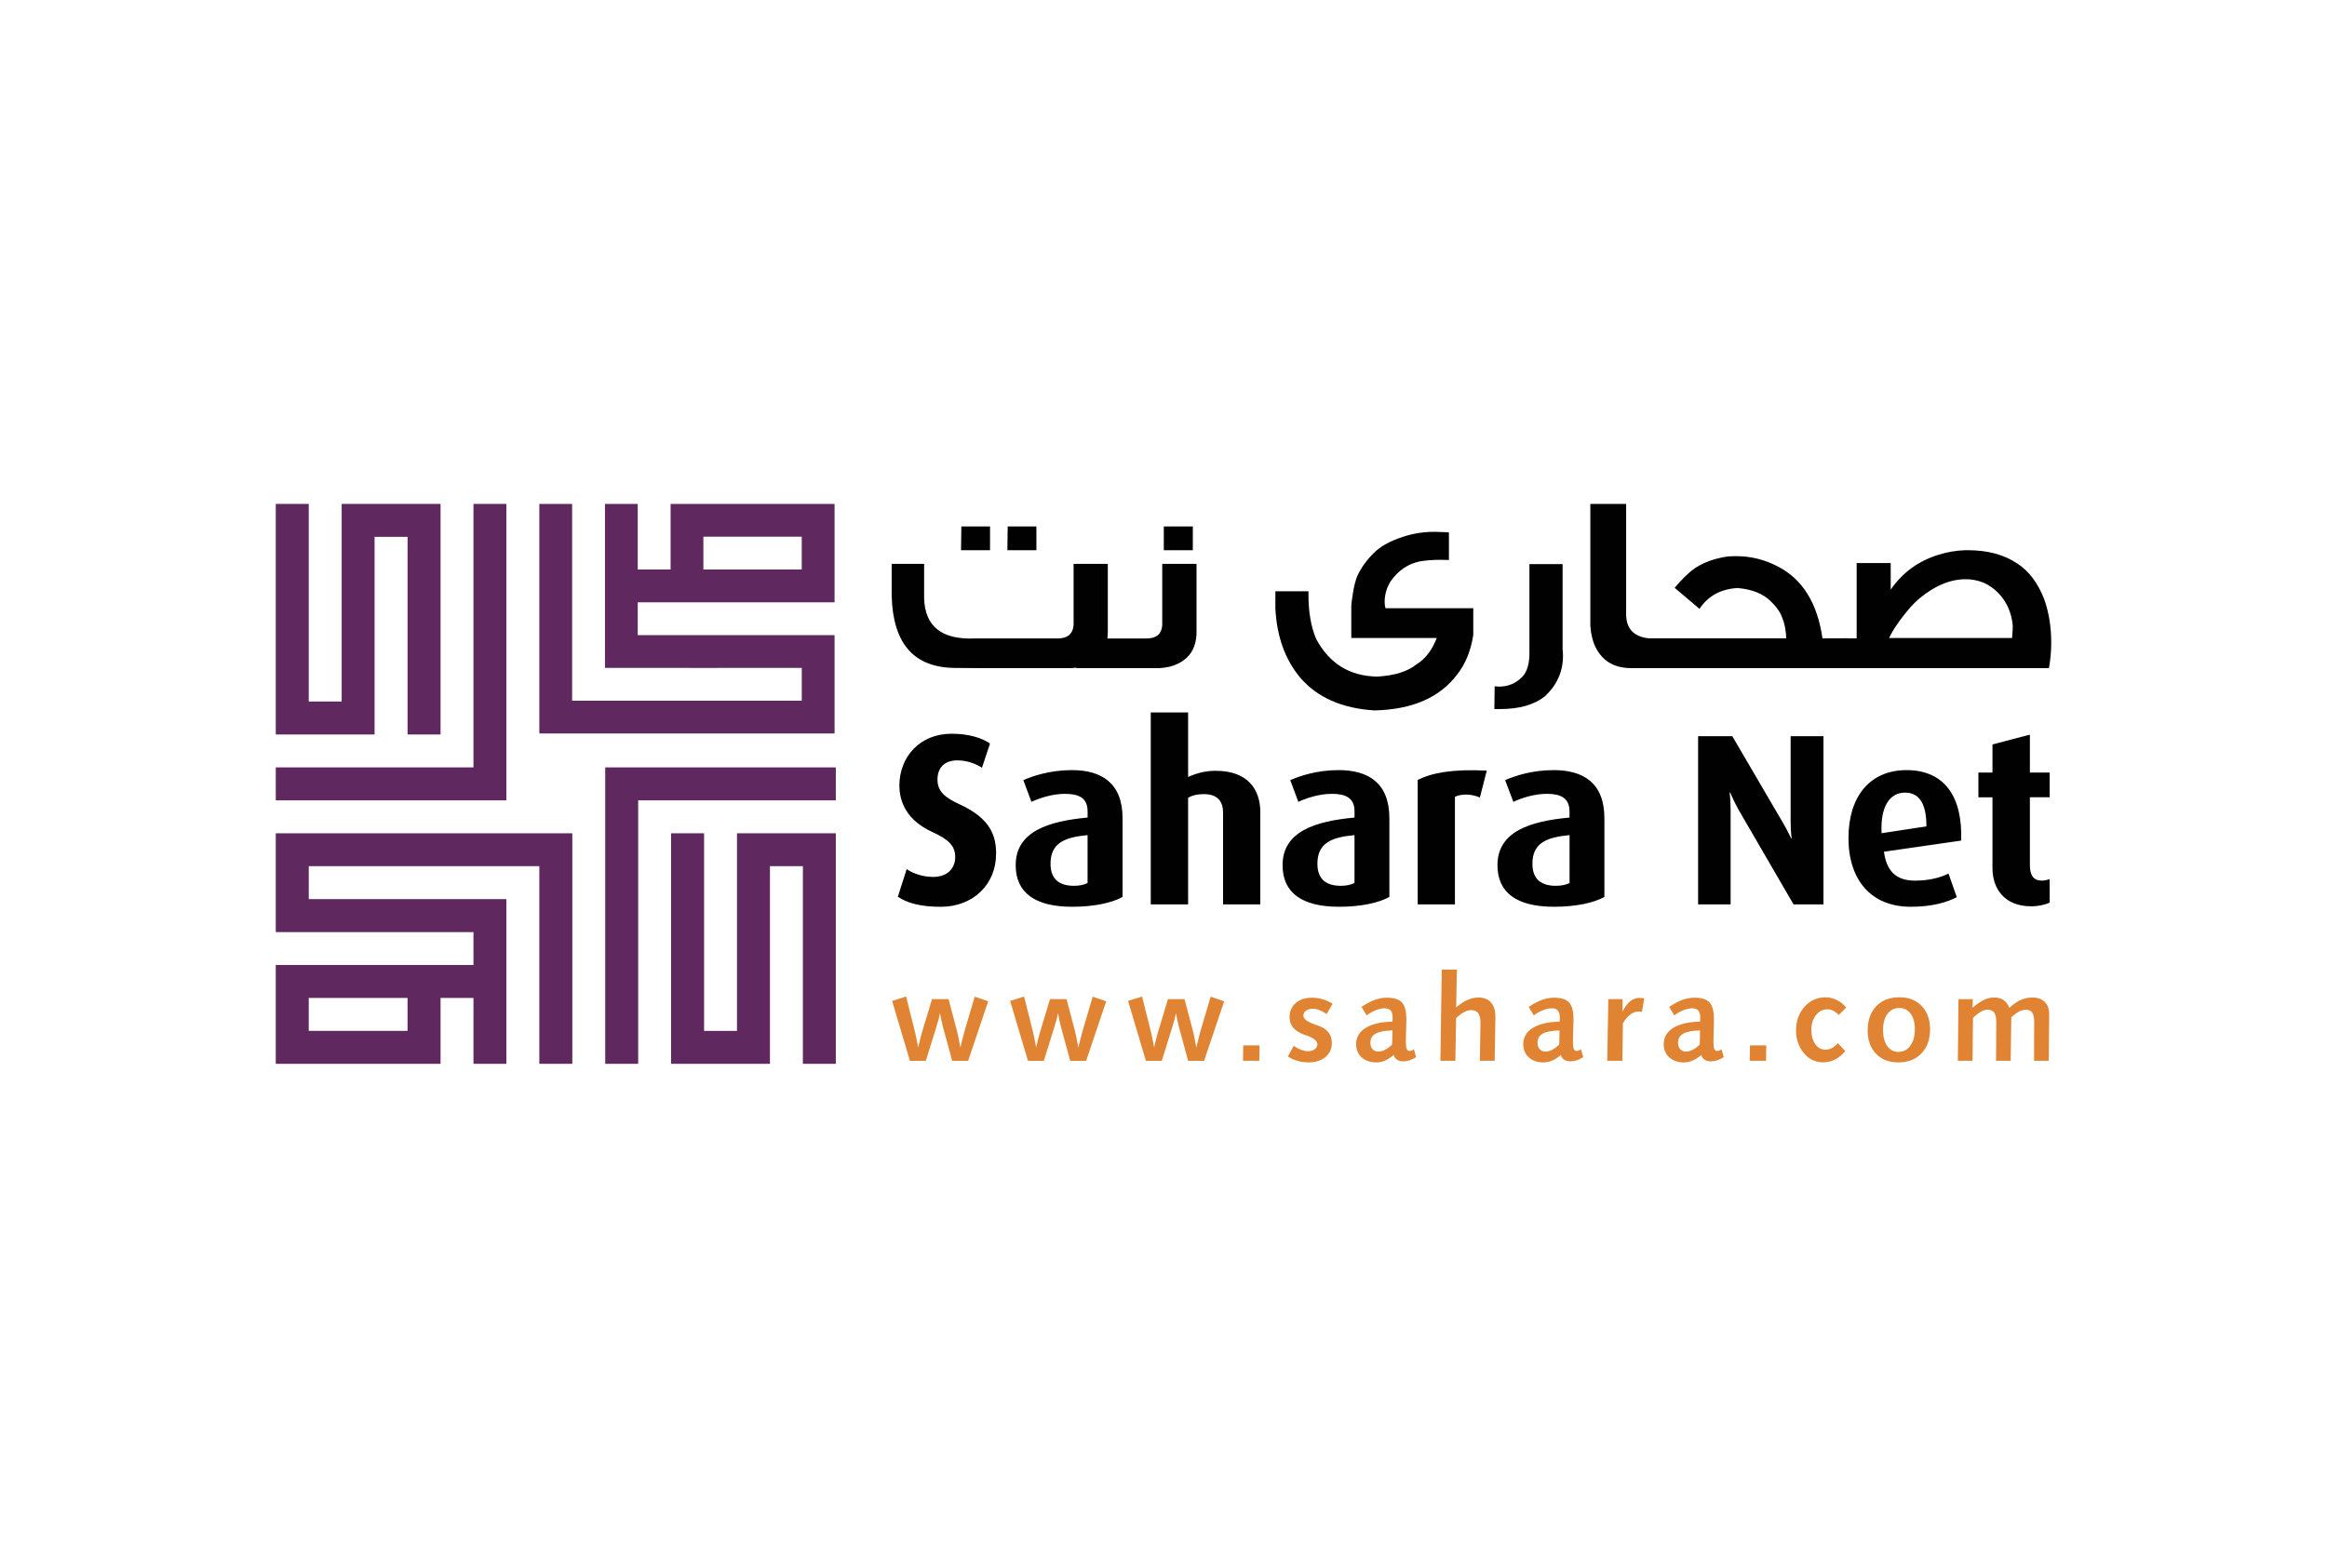
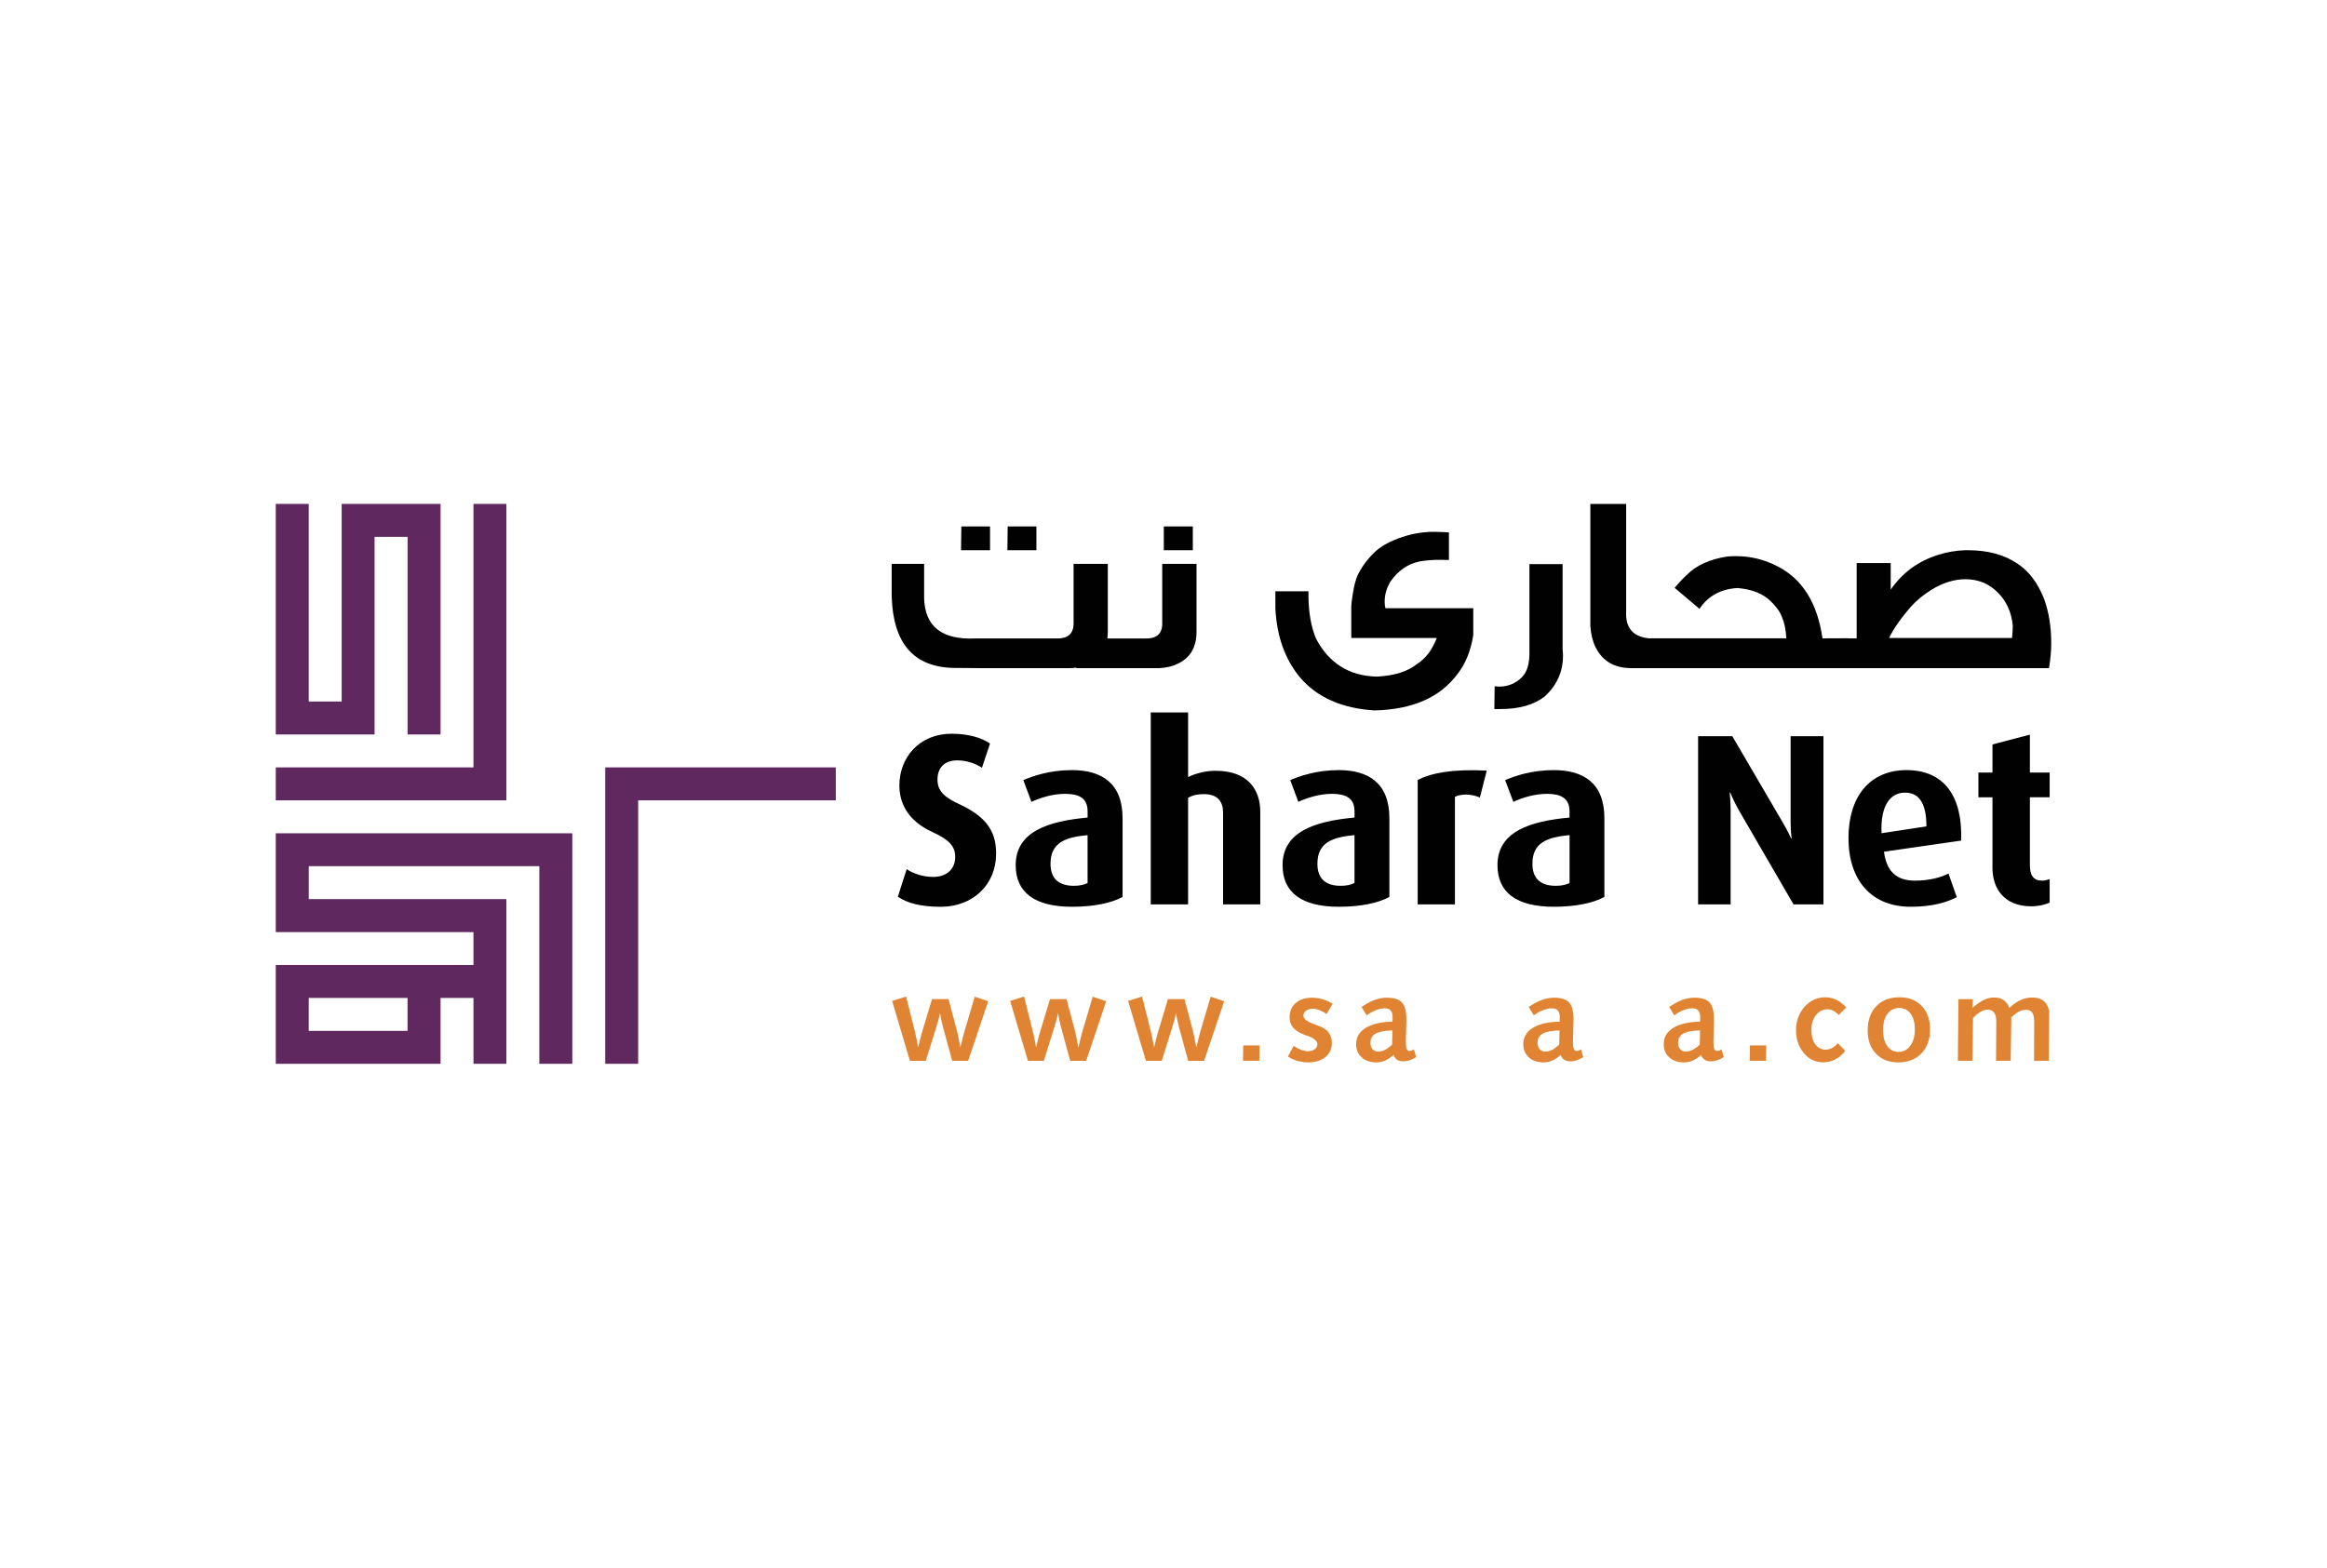
<svg xmlns="http://www.w3.org/2000/svg" id="Layer_1" viewBox="0 0 1000 673.88">
  <path d="M118.51,457.28h70.81v-28.32s14.15,0,14.15,0v28.32h14.14v-70.79c-25.35-.03-59.71,0-84.92,0v-14.17s99.08,0,99.08,0v84.96h14.18v-99.1h-127.44v42.48h84.96s0,14.15,0,14.15h-84.96v42.47ZM132.68,443.13h0v-14.17s42.46,0,42.46,0v14.17s-42.46,0-42.46,0Z" style="fill:#5f295f;" />
-   <polygon points="345.03 457.28 345.03 457.28 345.03 372.32 330.88 372.32 330.88 457.28 288.39 457.28 288.39 358.18 302.57 358.18 302.57 443.13 316.71 443.13 316.71 358.18 359.18 358.18 359.18 457.28 345.03 457.28" style="fill:#5f295f;" />
  <polygon points="260.09 457.28 260.09 457.28 274.25 457.28 274.25 344.03 359.18 344.03 359.18 329.86 260.09 329.86 260.09 457.28" style="fill:#5f295f;" />
-   <path d="M358.65,216.6h-70.47v28.21s-14.12,0-14.12,0v-28.21h-14.08v70.49c25.27.05,59.45,0,84.57,0v14.1s-98.68,0-98.68,0v-84.58h-14.1v98.68h126.88v-42.27h-84.59s0-14.11,0-14.11h84.59v-42.3ZM344.54,230.7h0v14.11s-42.27,0-42.27,0v-14.11s42.27,0,42.27,0Z" style="fill:#5f295f;" />
  <polygon points="217.61 216.6 217.61 216.6 217.61 344.03 118.51 344.03 118.51 329.86 203.47 329.86 203.47 216.6 217.61 216.6" style="fill:#5f295f;" />
  <polygon points="132.68 216.6 118.51 216.6 118.51 315.71 160.97 315.71 160.97 230.76 175.15 230.76 175.15 315.71 189.32 315.71 189.32 216.6 146.83 216.6 146.83 301.54 132.68 301.54 132.68 216.6" style="fill:#5f295f;" />
  <path d="M413.13,226.29h12.33s0,10.21,0,10.21h-12.47s.14-10.21.14-10.21ZM797.88,242.02h14.63s0,11.43,0,11.43c5.06-7.33,11.92-12.34,20.6-15.01,3.61-1.14,7.46-1.8,11.46-1.94h.95c8.75,0,15.86,1.94,21.53,5.82,4.84,3.18,8.62,8.17,11.32,14.99,2.09,5.66,3.12,12.03,3.12,19.03,0,3.65-.34,7.28-.97,10.85h-86.5s-9.19,0-9.19,0h-66.86s-4.21,0-4.21,0h-12.72c-7.31,0-12.47-3.03-15.44-9.16-1.25-2.53-1.93-5.59-2.17-9.07v-52.36s15.39,0,15.39,0v46.55c-.27,6.71,2.93,10.52,9.71,11.23h5.23s4.21,0,4.21,0h49.67c-.19-3.59-.73-6.49-1.72-8.76-.78-2.35-2.46-4.8-5.08-7.27-3.23-3.18-7.93-5.04-14.09-5.59-7.26.4-12.74,3.41-16.41,8.95l-10.68-9.03c1.93-2.3,3.73-4.21,5.39-5.73,4.1-4.05,9.92-6.63,17.36-7.76,1.28-.08,2.48-.13,3.74-.13,6.18,0,12.1,1.45,17.75,4.38,10.7,5.46,17.13,15.83,19.28,30.95l10.84-.04v.04h3.86v-32.35ZM811.85,274.24h52.81c.16-2.14.31-3.87.31-5.23-.52-5.85-2.74-10.69-6.64-14.52-1.66-1.65-3.63-3-5.9-4.03-2.52-.99-5.07-1.49-7.71-1.49-4.85,0-9.73,1.49-14.69,4.53-3.46,2.15-6.36,4.55-8.71,7.15-4.63,5.32-7.76,9.85-9.49,13.6M657.24,242.49h14.27s0,36.59,0,36.59c.08.92.17,1.84.17,2.75,0,6.85-2.61,12.69-7.79,17.48-4.58,3.66-11.02,5.48-19.29,5.48h-2.42s.13-9.83.13-9.83c.62.09,1.29.18,1.84.18,3.98,0,7.33-1.4,10.09-4.27,2-2.18,3.01-5.5,3.01-9.94v-38.43ZM633.13,272.89c-1.05,6.84-3.36,12.47-6.78,16.83-7.47,10.07-19.32,15.26-35.6,15.65-13.98-.82-24.69-5.56-32.07-14.17-6.43-7.73-10-17.62-10.6-29.66v-7.37s14.22,0,14.22,0v1.55c0,7.33,1.08,13.61,3.25,18.83,5.65,10.61,14.32,16.03,26.19,16.29,7.5-.42,13.18-2.18,17.08-5.34,3.76-2.3,6.59-6.04,8.61-11.27h-36.73s0-13.35,0-13.35c0-1.02.18-2.85.66-5.63.53-3.59,1.3-6.23,2.05-7.97,1.73-3.5,4.05-6.74,7-9.59,2.3-2.38,5.71-4.43,10.34-6.2,5.05-1.92,10.25-2.89,15.46-2.89.72,0,1.48,0,2.22.07,1.43,0,2.85.08,4.23.2v11.84c-1.32-.03-2.56-.07-3.73-.07-3.34,0-6.27.24-8.73.67-5.14,1.04-9.33,3.92-12.58,8.54-1.68,2.73-2.58,5.64-2.58,8.85,0,1.04.12,1.95.34,2.75h37.74s0,11.41,0,11.41ZM499.45,242.38h14.74s0,29.23,0,29.23c0,6.52-2.64,11.07-7.92,13.63-2.16,1.12-4.81,1.77-7.91,1.95h-13.05s-9.13,0-9.13,0h-13.69s0-.23,0-.23c-.72.13-1.46.21-2.25.23h-40.22s-9.75-.08-9.75-.08c-17.54-.18-26.48-10.44-27.08-30.79v-13.95s13.94,0,13.94,0v14.85c.39,12.11,7.63,17.81,21.8,17.22h34.99c4.72.17,7.23-1.85,7.44-5.99v-26.07s14.7,0,14.7,0v29.23c0,1.02-.09,1.96-.18,2.84h9.43s6.7,0,6.7,0c4.82.17,7.28-1.85,7.44-5.99v-26.07ZM500.13,226.29h12.47s0,10.21,0,10.21h-12.47s0-10.21,0-10.21ZM433.05,226.29h12.33s0,10.21,0,10.21h-12.47s.13-10.21.13-10.21Z" style="fill:#010101;" />
  <path d="M428.06,367.07c0-7.35-1.95-15.02-15.61-21.31-5.98-2.76-9.58-5.35-9.58-10.63,0-5.12,2.98-8.29,8.55-8.29,4.3,0,8.15,1.57,10.56,3.17l3.47-10.4c-3.4-2.34-8.91-4.22-16.52-4.22-13.77,0-22.43,10.11-22.43,22.26,0,7.03,3.14,14.94,14.11,19.96,7.19,3.26,9.88,6.09,9.88,10.74,0,5.16-3.6,8.59-9.46,8.59-4.94,0-9.17-1.77-11.39-3.36l-3.8,11.87c4.02,2.73,9.75,4.33,18.45,4.33,13.97,0,23.76-9.69,23.76-22.7M880.82,387.99v-10.1c-1.35.42-2.06.64-3.39.64-3.6,0-5.11-2.34-5.11-6.63v-29.2s8.5,0,8.5,0v-10.62h-8.5s0-16.29,0-16.29l-16.08,4.21v12.09s-6.05,0-6.05,0v10.62h6.05s0,30.46,0,30.46c0,8.69,5.04,16.4,16.61,16.4,3.73,0,6.62-.97,7.97-1.57M842.77,361.32c.72-19.13-7.39-30.29-23.43-30.29-15.9,0-24.98,11.47-24.98,29.19,0,18.09,9.78,29.55,26.73,29.55,9.33,0,15.51-1.92,19.82-4.12l-3.57-10.15c-3.05,1.55-7.92,3.04-14.4,3.04-8.08,0-12.23-4.09-13.33-12.43l33.16-4.78ZM827.86,355.21l-19.28,2.95c-.55-11.67,3.56-17.45,10.13-17.45,5.86,0,9.15,4.4,9.15,14.5M783.61,388.74v-72.3h-14.11v36.76c0,3.81.42,7.23.42,7.23h-.18s-1.46-3.23-3.63-6.91l-21.68-37.08h-14.69v72.3h13.97v-40.23c0-4.03-.4-7.9-.4-7.9h.2s1.56,3.79,3.67,7.55l23.57,40.59h12.85ZM689.47,385.56v-33.84c0-15.31-9.22-20.69-21.77-20.69-9.79,0-16.98,2.65-20.89,4.3l3.53,9.35c3.53-1.68,9.02-3.45,14.38-3.45,5.82,0,9.76,1.68,9.76,7.55v2.64c-16.65,1.55-30.96,5.86-30.96,20.48,0,11.77,8.23,17.87,24.26,17.87,9.59,0,17.07-1.69,21.68-4.21M674.49,379.55c-1.42.76-3.52,1.21-5.87,1.21-6.34,0-10.08-2.88-10.08-9.5,0-9.04,6.29-11.38,15.96-12.29v20.57ZM638.92,331.24c-14.9-.72-23.56.96-29.68,4.01v53.49h16v-46.24c2.66-1.27,6.77-1.38,10.72.3l2.96-11.56ZM597.07,385.56v-33.84c0-15.31-9.24-20.69-21.76-20.69-9.76,0-16.95,2.65-20.84,4.3l3.47,9.35c3.61-1.68,9.06-3.45,14.36-3.45,5.9,0,9.79,1.68,9.79,7.55v2.64c-16.64,1.55-30.92,5.86-30.92,20.48,0,11.77,8.24,17.87,24.22,17.87,9.58,0,17.07-1.69,21.68-4.21M582.08,379.55c-1.47.76-3.52,1.21-5.87,1.21-6.35,0-10.07-2.88-10.07-9.5,0-9.04,6.32-11.38,15.94-12.29v20.57ZM541.59,388.74v-39.75c0-9.45-5.19-17.67-19.14-17.67-4.3,0-8.21.97-11.88,2.69v-27.78h-16.05v82.51h16.05v-45.83c2.14-1.17,4.19-1.56,6.79-1.56,6.27,0,8.24,3.56,8.24,7.97v39.43h15.99ZM482.41,385.56v-33.84c0-15.31-9.24-20.69-21.76-20.69-9.79,0-16.99,2.65-20.89,4.3l3.49,9.35c3.59-1.68,9.03-3.45,14.38-3.45,5.91,0,9.75,1.68,9.75,7.55v2.64c-16.61,1.55-30.9,5.86-30.9,20.48,0,11.77,8.25,17.87,24.26,17.87,9.53,0,17.08-1.69,21.68-4.21M467.38,379.55c-1.38.76-3.47,1.21-5.85,1.21-6.37,0-10.08-2.88-10.08-9.5,0-9.04,6.31-11.38,15.92-12.29v20.57Z" style="fill:#010101;" />
  <path d="M389.39,428.36l3.61,14.37c.21.8.44,1.83.72,3.13.26,1.29.55,2.75.84,4.38.27-1.22.54-2.34.81-3.38.26-1.04.5-1.93.72-2.7l4.42-14.68h7.12s3.63,13.72,3.63,13.72c.16.6.36,1.49.61,2.68.24,1.19.51,2.66.83,4.41.35-1.45.67-2.75.96-3.91.29-1.17.54-2.1.73-2.8l4.49-15.16,5.79,1.98-8.62,25.59h-6.86s-3.95-14.52-3.95-14.52c-.28-1.08-.53-2.11-.74-3.12-.22-1.01-.4-1.97-.54-2.88-.15.81-.34,1.66-.57,2.55-.22.88-.51,1.87-.86,2.96l-4.67,15.01h-6.83s-7.66-25.75-7.66-25.75l6.02-1.87Z" style="fill:#e08433;" />
  <path d="M440.09,428.36l3.61,14.37c.21.8.45,1.83.72,3.13.27,1.29.55,2.75.84,4.38.28-1.22.55-2.34.81-3.38.26-1.04.5-1.93.72-2.7l4.42-14.68h7.12s3.64,13.72,3.64,13.72c.15.6.35,1.49.6,2.68.24,1.19.51,2.66.83,4.41.35-1.45.66-2.75.96-3.91.29-1.17.54-2.1.73-2.8l4.49-15.16,5.8,1.98-8.63,25.59h-6.85s-3.95-14.52-3.95-14.52c-.28-1.08-.52-2.11-.74-3.12-.21-1.01-.4-1.97-.53-2.88-.15.81-.34,1.66-.57,2.55-.22.88-.52,1.87-.86,2.96l-4.67,15.01h-6.83s-7.66-25.75-7.66-25.75l6.03-1.87Z" style="fill:#e08433;" />
  <path d="M490.79,428.36l3.61,14.37c.21.8.44,1.83.72,3.13.26,1.29.55,2.75.85,4.38.27-1.22.54-2.34.81-3.38.26-1.04.5-1.93.71-2.7l4.42-14.68h7.12s3.64,13.72,3.64,13.72c.16.6.35,1.49.6,2.68.24,1.19.52,2.66.83,4.41.35-1.45.66-2.75.96-3.91.29-1.17.53-2.1.72-2.8l4.49-15.16,5.8,1.98-8.62,25.59h-6.86s-3.95-14.52-3.95-14.52c-.28-1.08-.53-2.11-.74-3.12-.22-1.01-.4-1.97-.54-2.88-.15.81-.35,1.66-.57,2.55-.22.88-.51,1.87-.85,2.96l-4.67,15.01h-6.83s-7.66-25.75-7.66-25.75l6.03-1.87Z" style="fill:#e08433;" />
  <polygon points="534.26 449.37 541.28 449.37 541.18 455.97 534.16 455.97 534.26 449.37" style="fill:#e08433;" />
  <path d="M572.67,431.44l-2.57,4.42c-1.19-.79-2.27-1.37-3.24-1.73-.97-.37-1.87-.55-2.7-.55-1.18,0-2.15.29-2.91.86-.77.57-1.14,1.29-1.14,2.18,0,1.3,1.52,2.49,4.55,3.59,1.28.45,2.26.82,2.96,1.14,1.54.65,2.72,1.58,3.52,2.75.8,1.19,1.21,2.56,1.21,4.15,0,2.52-.92,4.56-2.74,6.1-1.83,1.54-4.26,2.31-7.32,2.31-1.61,0-3.18-.21-4.69-.65-1.52-.43-2.9-1.05-4.14-1.87l2.47-4.57c1.22.8,2.33,1.37,3.33,1.74,1,.36,1.94.55,2.82.55,1.2,0,2.17-.28,2.92-.85.75-.56,1.13-1.29,1.13-2.16,0-1.39-1.47-2.61-4.42-3.66-.58-.21-1.05-.38-1.39-.49-2.09-.8-3.63-1.81-4.63-3.01-.99-1.21-1.5-2.69-1.5-4.45,0-2.53.88-4.56,2.62-6.08,1.74-1.53,4.06-2.3,6.97-2.3,1.57,0,3.09.22,4.56.64,1.46.42,2.9,1.08,4.32,1.95" style="fill:#e08433;" />
  <path d="M604.36,439.01l-.21,7.92v1.06c0,1.37.12,2.35.36,2.91.25.57.65.85,1.22.85.3,0,.61-.06.93-.18.32-.13.64-.3.95-.55l.96,3.4c-1.06.65-2.03,1.1-2.9,1.38-.87.28-1.77.42-2.69.42-1.03,0-1.92-.24-2.64-.73-.71-.48-1.2-1.15-1.46-2.02-1.22,1.09-2.44,1.89-3.64,2.41-1.21.53-2.46.79-3.76.79-2.63,0-4.74-.72-6.32-2.17-1.59-1.45-2.38-3.35-2.38-5.7,0-2.94,1.37-5.26,4.11-6.96,2.73-1.69,6.57-2.59,11.5-2.69l.07-1.06v-.65c0-1.41-.27-2.44-.81-3.07-.55-.63-1.43-.95-2.65-.95-1.14,0-2.38.26-3.7.79-1.33.51-2.66,1.25-4.02,2.23l-2.18-3.61c2.08-1.4,3.98-2.42,5.72-3.04,1.73-.62,3.45-.93,5.17-.93,3.05,0,5.2.68,6.47,2.04,1.26,1.36,1.9,3.73,1.9,7.1v1.01ZM598.38,442.93c-3.34.08-5.76.54-7.24,1.38-1.48.82-2.22,2.14-2.22,3.95,0,1.13.31,2.04.93,2.74.61.68,1.42,1.03,2.42,1.03.95,0,1.93-.26,2.92-.76.99-.51,2-1.26,3.06-2.27l.13-6.07Z" style="fill:#e08433;" />
-   <path d="M619.57,416.78h6.5s-.29,16.26-.29,16.26c1.6-1.41,3.19-2.47,4.78-3.19,1.59-.71,3.17-1.08,4.7-1.08,2.39,0,4.21.71,5.48,2.14,1.26,1.42,1.89,3.46,1.89,6.12v.31l-.31,18.63h-6.38s.28-16.24.28-16.24v-.21c0-1.79-.33-3.14-.98-4.01-.64-.87-1.63-1.31-2.96-1.31-.99,0-2.04.29-3.15.87-1.1.58-2.23,1.44-3.39,2.57l-.31,18.32h-6.44s.59-39.19.59-39.19Z" style="fill:#e08433;" />
  <path d="M676.17,439.01l-.21,7.92v1.06c0,1.37.12,2.35.36,2.91.25.57.66.85,1.23.85.29,0,.61-.06.93-.18.32-.13.64-.3.94-.55l.97,3.4c-1.07.65-2.03,1.1-2.9,1.38-.87.28-1.76.42-2.68.42-1.04,0-1.92-.24-2.64-.73-.71-.48-1.21-1.15-1.46-2.02-1.23,1.09-2.45,1.89-3.65,2.41-1.21.53-2.46.79-3.75.79-2.63,0-4.74-.72-6.33-2.17-1.59-1.45-2.37-3.35-2.37-5.7,0-2.94,1.36-5.26,4.1-6.96,2.73-1.69,6.57-2.59,11.51-2.69l.07-1.06v-.65c0-1.41-.27-2.44-.81-3.07-.55-.63-1.43-.95-2.65-.95-1.14,0-2.38.26-3.69.79-1.33.51-2.66,1.25-4.02,2.23l-2.18-3.61c2.08-1.4,3.98-2.42,5.71-3.04,1.73-.62,3.45-.93,5.17-.93,3.05,0,5.2.68,6.47,2.04,1.27,1.36,1.9,3.73,1.9,7.1v1.01ZM670.2,442.93c-3.35.08-5.76.54-7.24,1.38-1.49.82-2.22,2.14-2.22,3.95,0,1.13.31,2.04.93,2.74.61.68,1.42,1.03,2.43,1.03.94,0,1.92-.26,2.91-.76.99-.51,2-1.26,3.06-2.27l.13-6.07Z" style="fill:#e08433;" />
-   <path d="M706.58,429.16l-.97,5.8c-.24-.05-.46-.1-.67-.12-.2-.03-.42-.04-.64-.04-1.3,0-2.52.41-3.64,1.24-1.13.84-2.2,2.1-3.22,3.8l-.26,16.13h-6.49s.47-26.5.47-26.5h6.12s-.05,5.38-.05,5.38c1.06-2.04,2.17-3.53,3.36-4.48,1.18-.95,2.51-1.42,3.99-1.42.39,0,.73.03,1.05.05.32.03.64.08.95.15" style="fill:#e08433;" />
  <path d="M736.54,439.01l-.2,7.92v1.06c0,1.37.12,2.35.35,2.91.25.57.66.85,1.23.85.3,0,.61-.06.93-.18.32-.13.64-.3.95-.55l.96,3.4c-1.05.65-2.02,1.1-2.9,1.38-.87.28-1.77.42-2.69.42-1.04,0-1.91-.24-2.64-.73-.71-.48-1.2-1.15-1.46-2.02-1.24,1.09-2.45,1.89-3.65,2.41-1.21.53-2.46.79-3.76.79-2.63,0-4.74-.72-6.32-2.17-1.59-1.45-2.38-3.35-2.38-5.7,0-2.94,1.36-5.26,4.11-6.96,2.73-1.69,6.56-2.59,11.5-2.69l.08-1.06v-.65c0-1.41-.27-2.44-.82-3.07-.55-.63-1.43-.95-2.63-.95-1.15,0-2.38.26-3.7.79-1.33.51-2.66,1.25-4.02,2.23l-2.18-3.61c2.08-1.4,3.98-2.42,5.71-3.04,1.73-.62,3.45-.93,5.17-.93,3.05,0,5.21.68,6.47,2.04,1.26,1.36,1.89,3.73,1.89,7.1v1.01ZM730.57,442.93c-3.34.08-5.75.54-7.23,1.38-1.47.82-2.22,2.14-2.22,3.95,0,1.13.31,2.04.93,2.74.62.68,1.42,1.03,2.43,1.03.95,0,1.92-.26,2.91-.76.99-.51,2-1.26,3.06-2.27l.13-6.07Z" style="fill:#e08433;" />
  <polygon points="752.03 449.37 759.03 449.37 758.94 455.97 751.92 455.97 752.03 449.37" style="fill:#e08433;" />
  <path d="M793.39,433.04l-3.2,3.24c-.79-.82-1.58-1.41-2.39-1.83-.81-.41-1.63-.61-2.48-.61-1.96,0-3.6.83-4.93,2.5-1.32,1.67-1.98,3.75-1.98,6.28,0,2.59.56,4.66,1.68,6.22,1.13,1.57,2.6,2.36,4.42,2.36.94,0,1.84-.23,2.7-.68.87-.45,1.74-1.15,2.62-2.1l3.15,3.35c-1.37,1.66-2.84,2.89-4.4,3.68-1.57.79-3.33,1.18-5.29,1.18-1.35,0-2.65-.26-3.91-.78-1.25-.52-2.36-1.25-3.31-2.21-1.37-1.33-2.42-2.92-3.15-4.76-.74-1.85-1.11-3.82-1.11-5.89,0-4.09,1.22-7.49,3.66-10.23,2.45-2.72,5.46-4.08,9.04-4.08,1.61,0,3.18.38,4.69,1.11,1.52.74,2.92,1.83,4.2,3.26" style="fill:#e08433;" />
  <path d="M816.28,428.67c3.99,0,7.18,1.26,9.57,3.77,2.38,2.51,3.57,5.85,3.57,10.03,0,4.32-1.24,7.78-3.72,10.35-2.47,2.57-5.79,3.85-9.95,3.85-3.99,0-7.18-1.24-9.57-3.73-2.37-2.48-3.57-5.8-3.57-9.96,0-4.39,1.23-7.89,3.67-10.45,2.46-2.58,5.78-3.86,10-3.86M816.28,433.27c-2.17,0-3.89.84-5.16,2.55-1.28,1.7-1.92,3.99-1.92,6.91s.61,5.19,1.81,6.88c1.2,1.71,2.82,2.55,4.84,2.55,2.11,0,3.82-.89,5.1-2.67,1.28-1.77,1.93-4.15,1.93-7.12,0-2.77-.61-4.98-1.82-6.63-1.2-1.64-2.79-2.46-4.78-2.46" style="fill:#e08433;" />
  <path d="M863.52,433.19c1.65-1.51,3.26-2.63,4.83-3.35,1.57-.71,3.25-1.06,5.01-1.06,2.28,0,4.07.63,5.34,1.9,1.27,1.26,1.92,3.03,1.92,5.3v.15l-.19,19.85h-6.32s.06-16.66.06-16.66c0-1.88-.28-3.21-.84-4.04-.54-.82-1.44-1.23-2.67-1.23-.96,0-1.94.24-2.91.72-.98.5-2.12,1.32-3.42,2.47l-.26,18.74h-6.29s.1-16.76.1-16.76c0-1.79-.31-3.1-.92-3.95-.62-.86-1.56-1.27-2.85-1.27-.9,0-1.84.28-2.81.83-.98.55-2.12,1.44-3.42,2.68l-.22,18.47h-6.29s.26-26.5.26-26.5h6.18s-.15,3.71-.15,3.71c1.89-1.61,3.54-2.74,4.95-3.42,1.4-.66,2.86-1,4.35-1,1.62,0,2.96.36,4,1.08,1.06.72,1.9,1.83,2.54,3.34" style="fill:#e08433;" />
</svg>